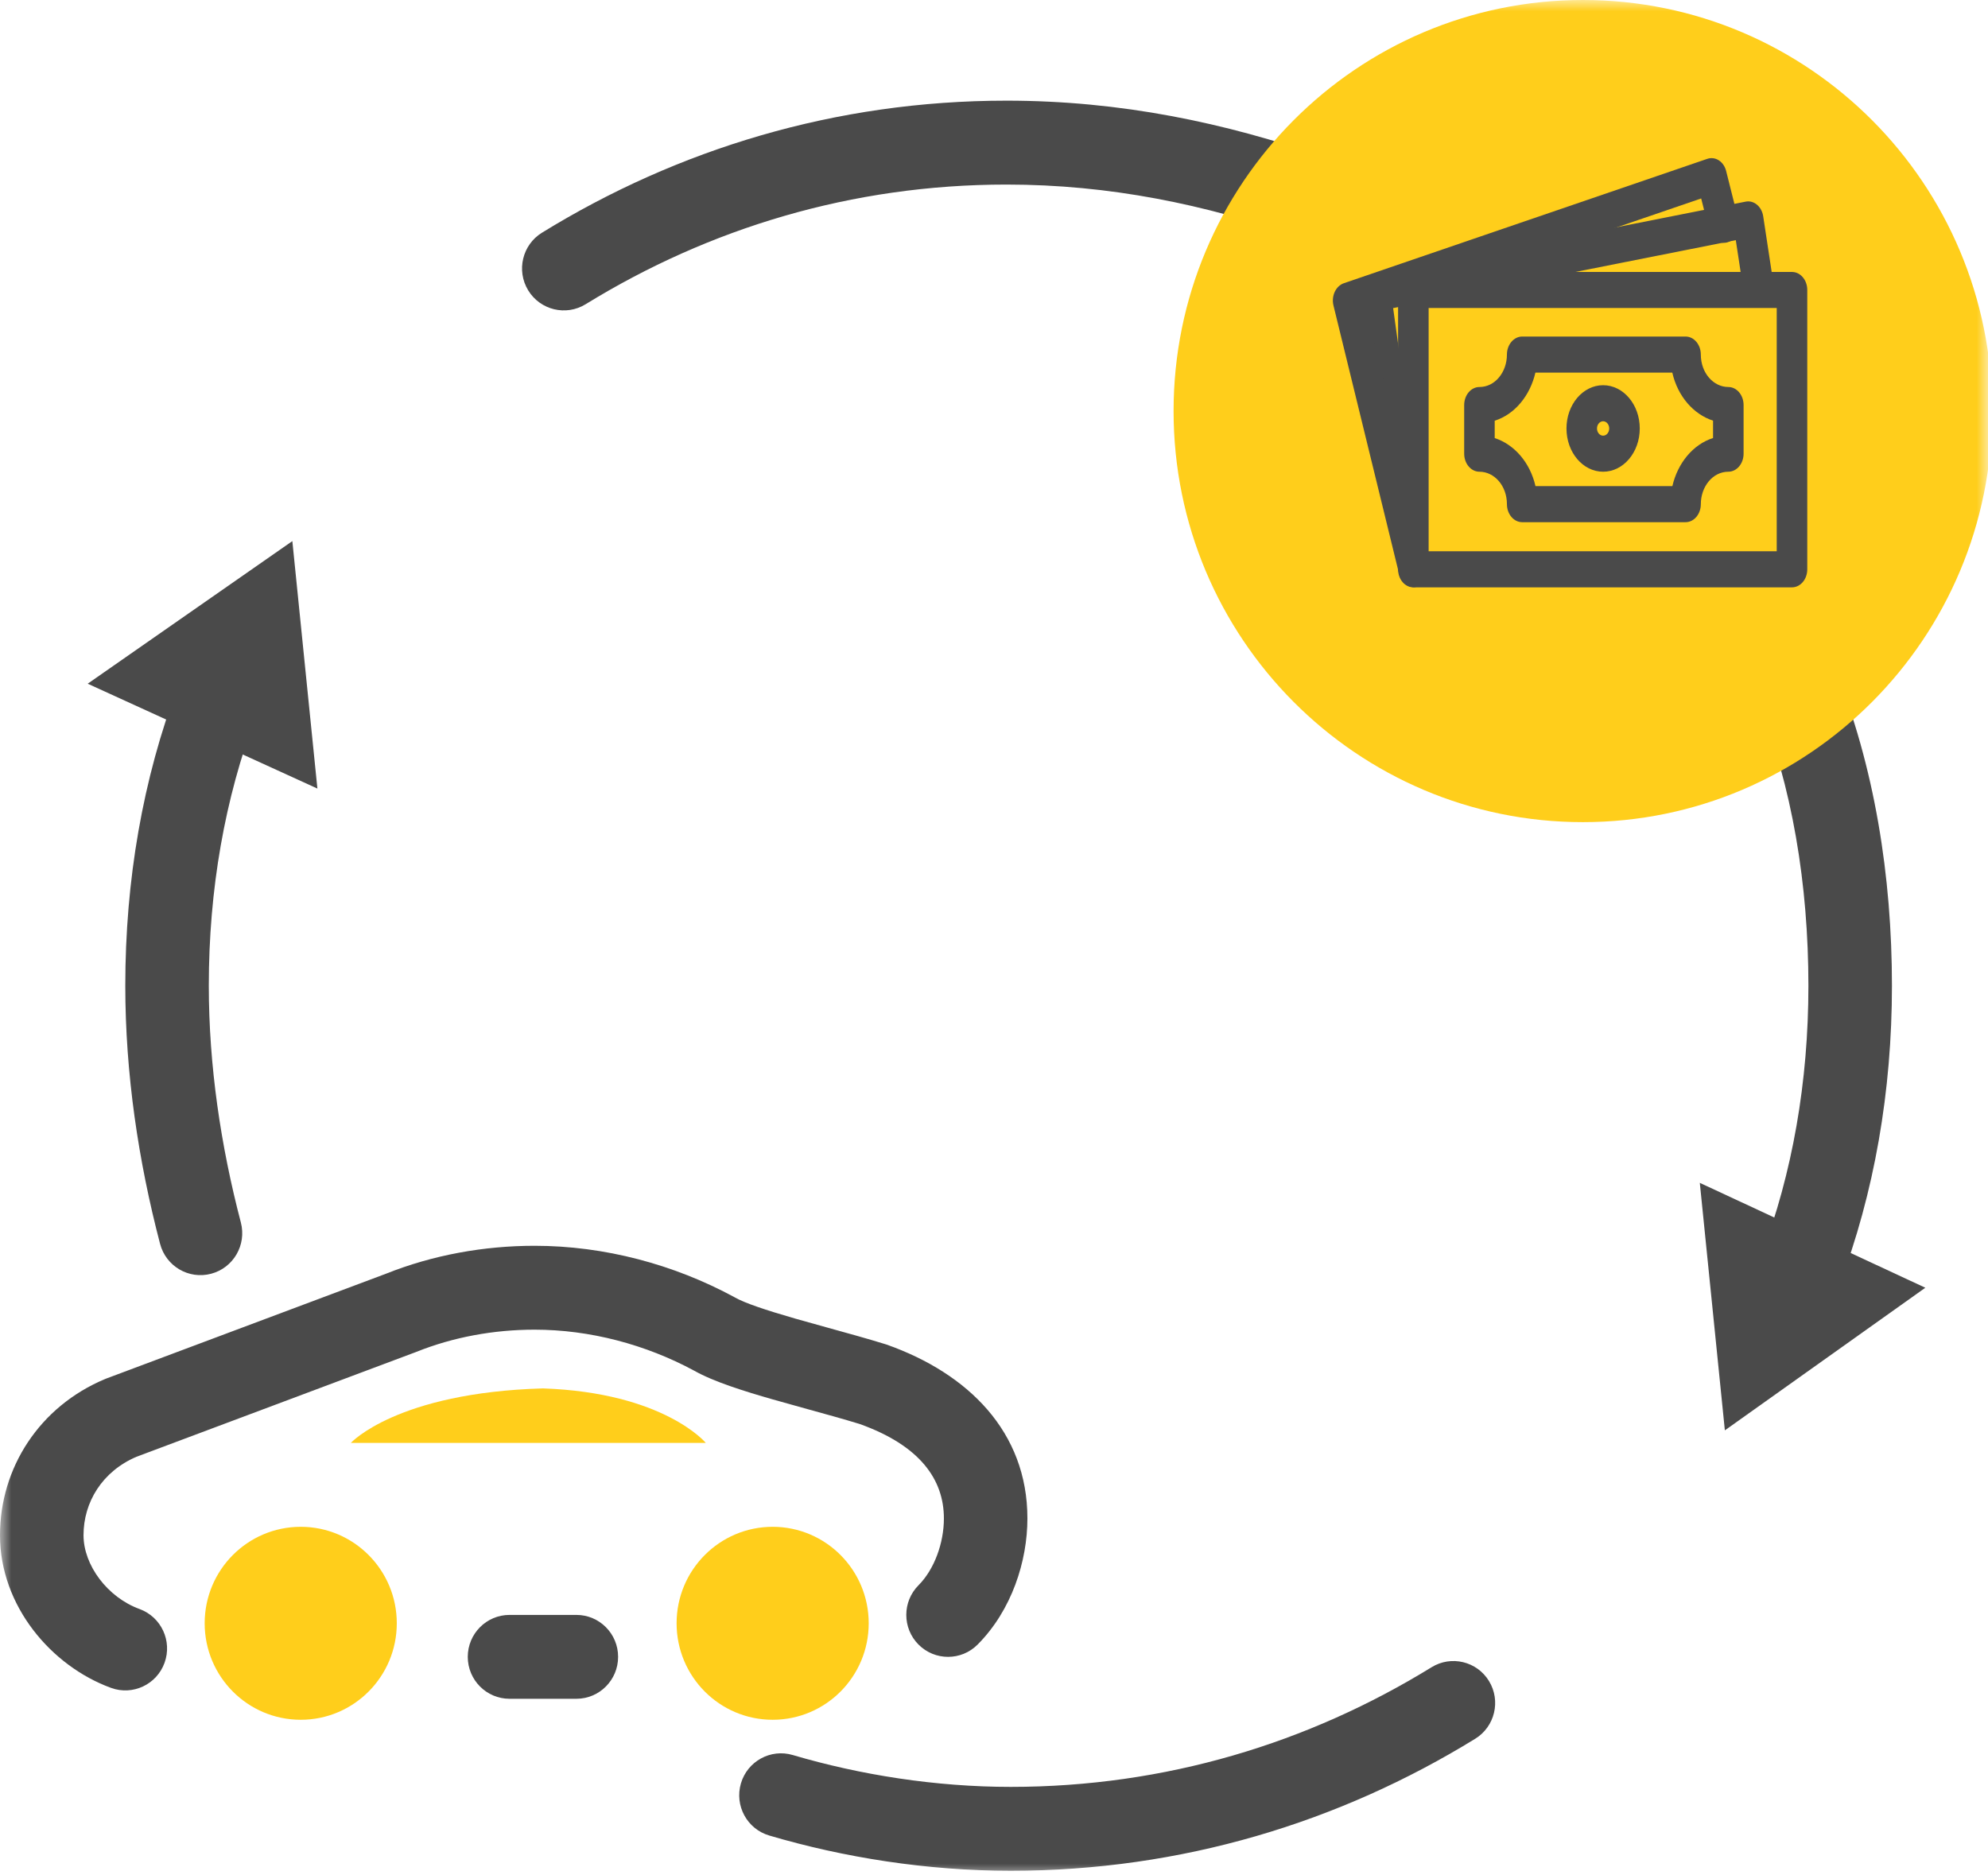
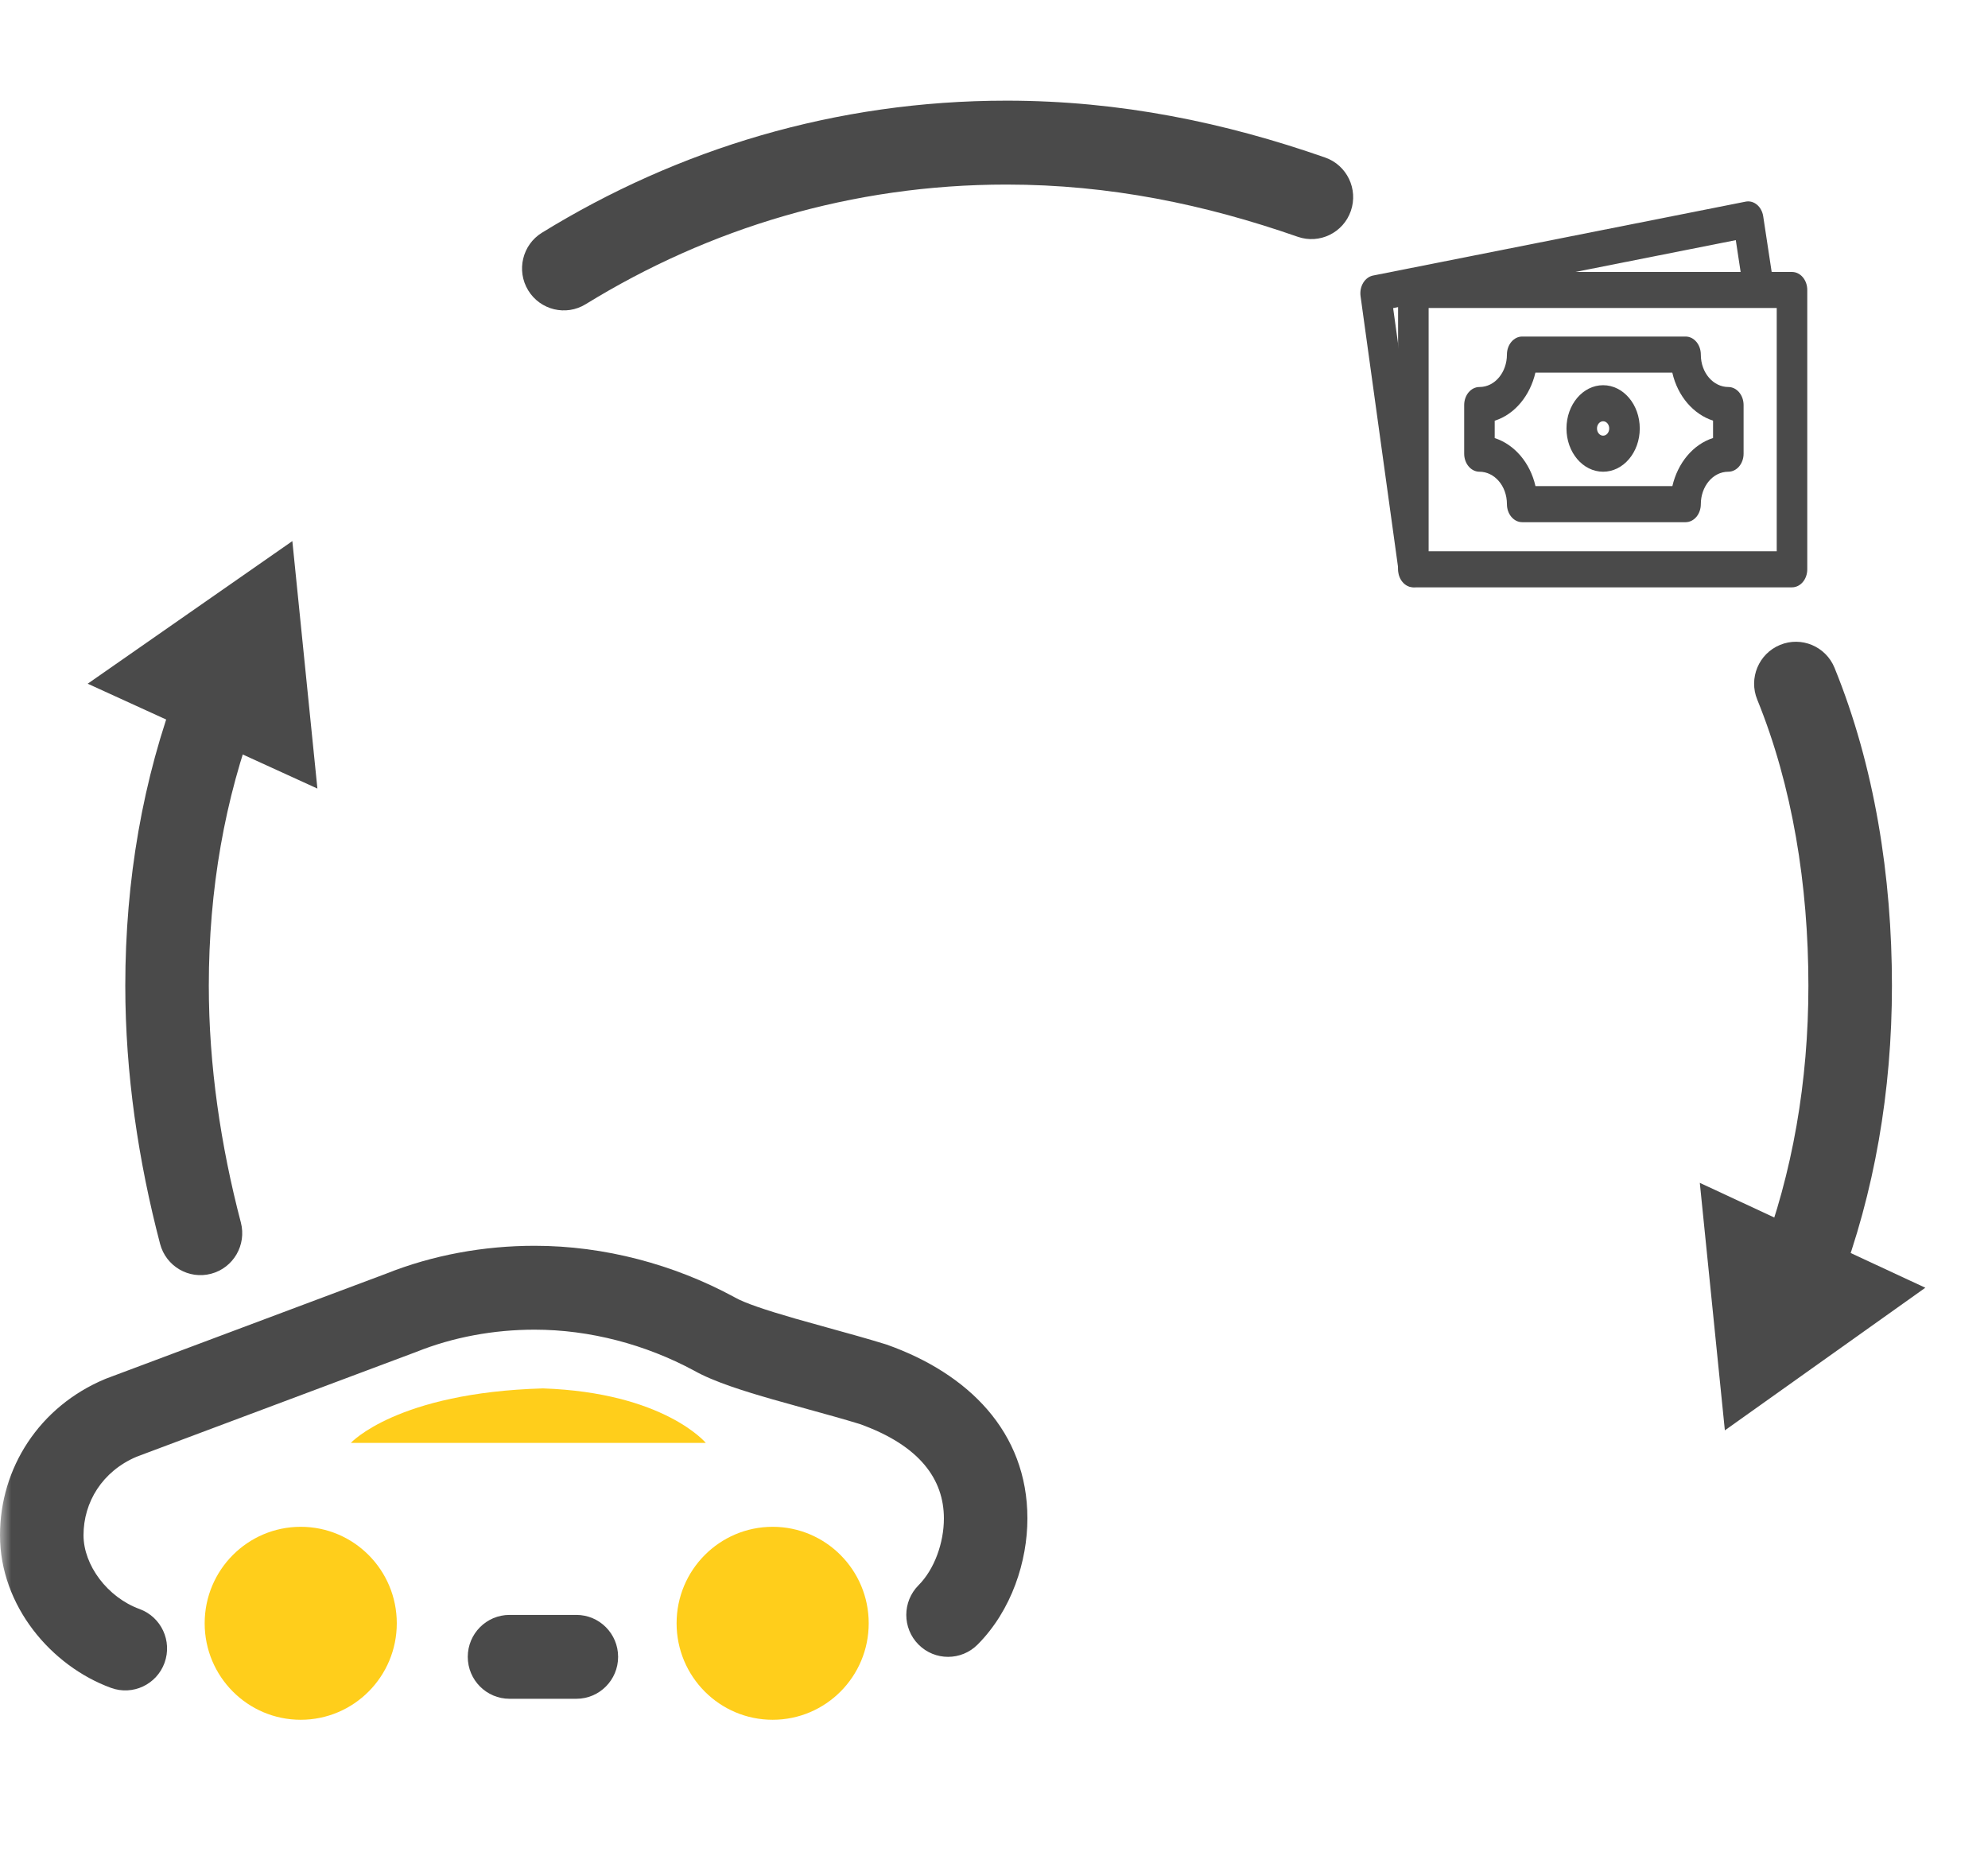
<svg xmlns="http://www.w3.org/2000/svg" width="88" height="83" viewBox="0 0 88 83" fill="none">
  <mask id="mask0_7_48" style="mask-type:luminance" maskUnits="userSpaceOnUse" x="0" y="0" width="88" height="83">
    <path d="M88 0H0V83H88V0Z" fill="white" />
  </mask>
  <g mask="url(#mask0_7_48)">
    <path fill-rule="evenodd" clip-rule="evenodd" d="M78.796 28.548C79.741 28.159 80.82 28.614 81.207 29.563C82.98 33.917 83.748 38.807 83.748 43.635C83.748 48.297 82.974 52.794 81.408 56.923C81.045 57.881 79.977 58.362 79.022 57.997C78.068 57.632 77.59 56.559 77.953 55.601C79.345 51.931 80.05 47.886 80.05 43.635C80.05 39.179 79.339 34.785 77.785 30.969C77.398 30.02 77.851 28.936 78.796 28.548Z" fill="#4A4A4A" />
    <path d="M75.243 52.362L76.352 63.318L85.226 57.005L75.243 52.362Z" fill="#4A4A4A" />
    <path fill-rule="evenodd" clip-rule="evenodd" d="M44.554 8.17C37.701 8.17 31.377 10.11 25.924 13.467C25.053 14.003 23.915 13.728 23.381 12.854C22.848 11.98 23.121 10.836 23.991 10.301C30 6.602 36.987 4.456 44.554 4.456C49.606 4.456 54.25 5.434 58.657 6.973C59.622 7.31 60.131 8.369 59.796 9.337C59.461 10.306 58.407 10.818 57.443 10.481C53.346 9.05 49.116 8.17 44.554 8.17Z" fill="#4A4A4A" />
    <path fill-rule="evenodd" clip-rule="evenodd" d="M10.271 29.274C11.225 29.639 11.704 30.712 11.341 31.67C9.949 35.34 9.243 39.384 9.243 43.635C9.243 47.166 9.771 50.72 10.662 54.118C10.921 55.11 10.332 56.125 9.344 56.386C8.357 56.647 7.346 56.055 7.086 55.063C6.127 51.405 5.546 47.532 5.546 43.635C5.546 38.974 6.319 34.477 7.886 30.348C8.249 29.39 9.317 28.909 10.271 29.274Z" fill="#4A4A4A" />
    <path d="M14.05 34.908L12.941 23.953L3.882 30.266L14.05 34.908Z" fill="#4A4A4A" />
-     <path fill-rule="evenodd" clip-rule="evenodd" d="M65.912 74.417C66.445 75.291 66.172 76.434 65.302 76.97C59.294 80.669 52.306 82.814 44.739 82.814C41.039 82.814 37.35 82.229 34.049 81.253C33.07 80.964 32.509 79.932 32.797 78.948C33.085 77.964 34.113 77.401 35.093 77.691C38.077 78.572 41.414 79.101 44.739 79.101C51.593 79.101 57.916 77.161 63.37 73.804C64.24 73.268 65.378 73.542 65.912 74.417Z" fill="#4A4A4A" />
-     <path d="M70.067 36.394C80.073 36.394 88.184 28.247 88.184 18.197C88.184 8.147 80.073 0 70.067 0C60.061 0 51.949 8.147 51.949 18.197C51.949 28.247 60.061 36.394 70.067 36.394Z" fill="#FFCE1B" />
-     <path d="M15.529 63.875C15.529 63.875 17.563 61.647 24.034 61.461C29.395 61.647 31.244 63.875 31.244 63.875H15.529Z" fill="#FFCE1B" />
+     <path d="M15.529 63.875C15.529 63.875 17.563 61.647 24.034 61.461C29.395 61.647 31.244 63.875 31.244 63.875Z" fill="#FFCE1B" />
    <path fill-rule="evenodd" clip-rule="evenodd" d="M23.664 58.861C21.849 58.861 20.05 59.194 18.434 59.843L18.394 59.858L6.043 64.487C4.532 65.132 3.697 66.491 3.697 67.96C3.697 69.287 4.756 70.709 6.178 71.228C7.138 71.579 7.633 72.644 7.284 73.608C6.935 74.572 5.874 75.069 4.914 74.718C2.269 73.752 0 71.089 0 67.96C0 64.982 1.743 62.263 4.65 61.047C4.672 61.038 4.693 61.029 4.715 61.021L17.082 56.386C19.158 55.556 21.419 55.148 23.664 55.148C26.758 55.148 29.831 55.974 32.49 57.412C32.504 57.419 32.517 57.427 32.531 57.435C32.947 57.674 33.874 57.99 35.218 58.376C35.662 58.503 36.148 58.638 36.646 58.775C37.511 59.014 38.41 59.262 39.182 59.501C39.206 59.508 39.23 59.516 39.254 59.524C42.848 60.798 45.479 63.377 45.479 67.217C45.479 69.1 44.791 71.277 43.274 72.801C42.552 73.526 41.381 73.526 40.659 72.801C39.937 72.076 39.937 70.9 40.659 70.175C41.36 69.471 41.782 68.305 41.782 67.217C41.782 65.494 40.724 63.993 38.058 63.038C37.338 62.817 36.564 62.604 35.762 62.383C35.252 62.242 34.73 62.098 34.202 61.947C32.969 61.593 31.598 61.17 30.72 60.672C28.576 59.517 26.109 58.861 23.664 58.861Z" fill="#4A4A4A" />
    <path fill-rule="evenodd" clip-rule="evenodd" d="M20.706 73.345C20.706 72.319 21.534 71.488 22.555 71.488H25.513C26.534 71.488 27.361 72.319 27.361 73.345C27.361 74.37 26.534 75.201 25.513 75.201H22.555C21.534 75.201 20.706 74.37 20.706 73.345Z" fill="#4A4A4A" />
    <path d="M13.312 76.13C15.66 76.13 17.564 74.218 17.564 71.859C17.564 69.5 15.66 67.588 13.312 67.588C10.963 67.588 9.06 69.5 9.06 71.859C9.06 74.218 10.963 76.13 13.312 76.13Z" fill="#FFCE1B" />
    <path d="M34.202 76.13C36.551 76.13 38.454 74.218 38.454 71.859C38.454 69.5 36.551 67.588 34.202 67.588C31.854 67.588 29.95 69.5 29.95 71.859C29.95 74.218 31.854 76.13 34.202 76.13Z" fill="#FFCE1B" />
  </g>
  <path fill-rule="evenodd" clip-rule="evenodd" d="M77.272 8.926C77.637 8.854 77.983 9.142 78.049 9.572L78.522 12.683C78.588 13.117 78.343 13.531 77.976 13.609C77.609 13.687 77.257 13.399 77.191 12.965L76.836 10.63L61.668 13.639L63.249 25.061C63.309 25.496 63.06 25.906 62.691 25.977C62.323 26.048 61.975 25.753 61.915 25.319L60.226 13.112C60.166 12.679 60.414 12.27 60.781 12.197L77.272 8.926Z" fill="#4A4A4A" />
  <path fill-rule="evenodd" clip-rule="evenodd" d="M79.324 12.039C79.697 12.039 80 12.396 80 12.836V25.202C80 25.643 79.697 26 79.324 26H62.563C62.19 26 61.887 25.643 61.887 25.202V12.836C61.887 12.396 62.19 12.039 62.563 12.039H79.324ZM78.648 13.634H63.239V24.404H78.648V13.634Z" fill="#4A4A4A" />
-   <path fill-rule="evenodd" clip-rule="evenodd" d="M75.573 7.032C75.93 6.91 76.304 7.151 76.409 7.571L76.95 9.725C77.056 10.148 76.852 10.592 76.494 10.717C76.136 10.842 75.76 10.601 75.654 10.179L75.304 8.785L60.513 13.847L63.232 24.969C63.335 25.392 63.128 25.834 62.77 25.956C62.411 26.079 62.036 25.835 61.933 25.411L59.027 13.524C58.923 13.101 59.13 12.659 59.488 12.537L75.573 7.032Z" fill="#4A4A4A" />
  <path fill-rule="evenodd" clip-rule="evenodd" d="M66.705 15.696C66.705 15.256 67.008 14.898 67.381 14.898H74.613C74.986 14.898 75.288 15.256 75.288 15.696C75.288 16.514 75.849 17.132 76.505 17.132C76.878 17.132 77.181 17.489 77.181 17.93V20.084C77.181 20.525 76.878 20.882 76.505 20.882C75.813 20.882 75.288 21.543 75.288 22.318C75.288 22.759 74.986 23.116 74.613 23.116H67.381C67.008 23.116 66.705 22.759 66.705 22.318C66.705 21.5 66.145 20.882 65.489 20.882C65.309 20.882 65.137 20.798 65.011 20.648C64.884 20.499 64.813 20.296 64.813 20.084V17.93C64.813 17.489 65.115 17.132 65.489 17.132C66.181 17.132 66.705 16.471 66.705 15.696ZM67.966 16.494C67.731 17.509 67.058 18.341 66.164 18.624V19.393C67.025 19.671 67.729 20.466 67.969 21.52H74.028C74.263 20.505 74.936 19.674 75.829 19.39V18.621C74.969 18.343 74.265 17.548 74.025 16.494H67.966Z" fill="#4A4A4A" />
  <path fill-rule="evenodd" clip-rule="evenodd" d="M70.963 18.648C70.814 18.648 70.692 18.791 70.692 18.967C70.692 19.143 70.814 19.286 70.963 19.286C71.112 19.286 71.233 19.143 71.233 18.967C71.233 18.791 71.112 18.648 70.963 18.648ZM69.341 18.967C69.341 17.91 70.067 17.052 70.963 17.052C71.859 17.052 72.585 17.91 72.585 18.967C72.585 20.025 71.859 20.882 70.963 20.882C70.067 20.882 69.341 20.025 69.341 18.967Z" fill="#4A4A4A" />
</svg>